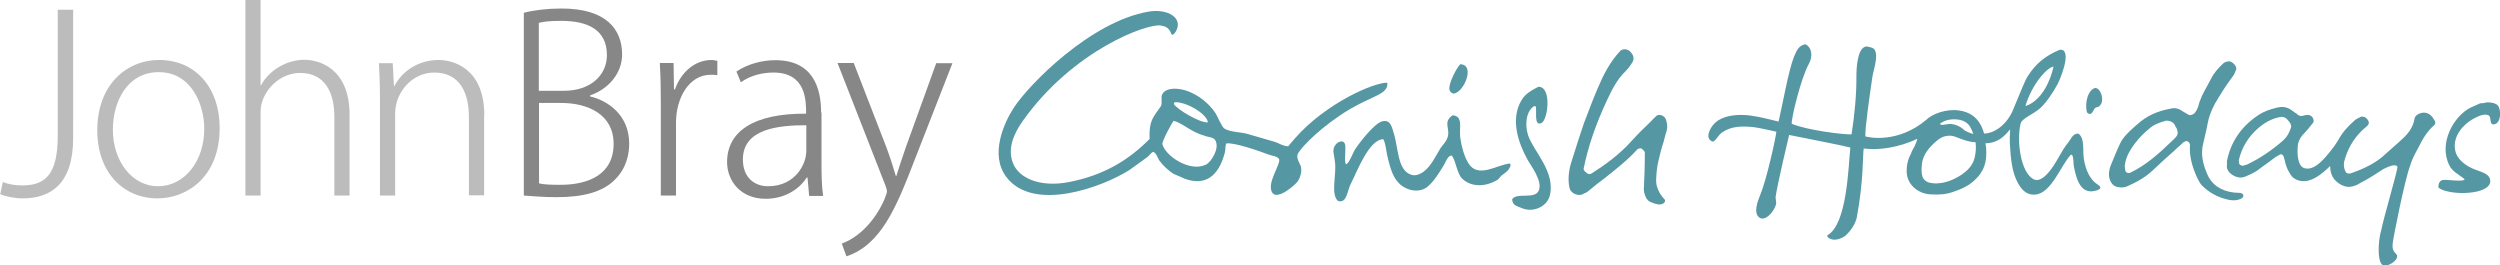
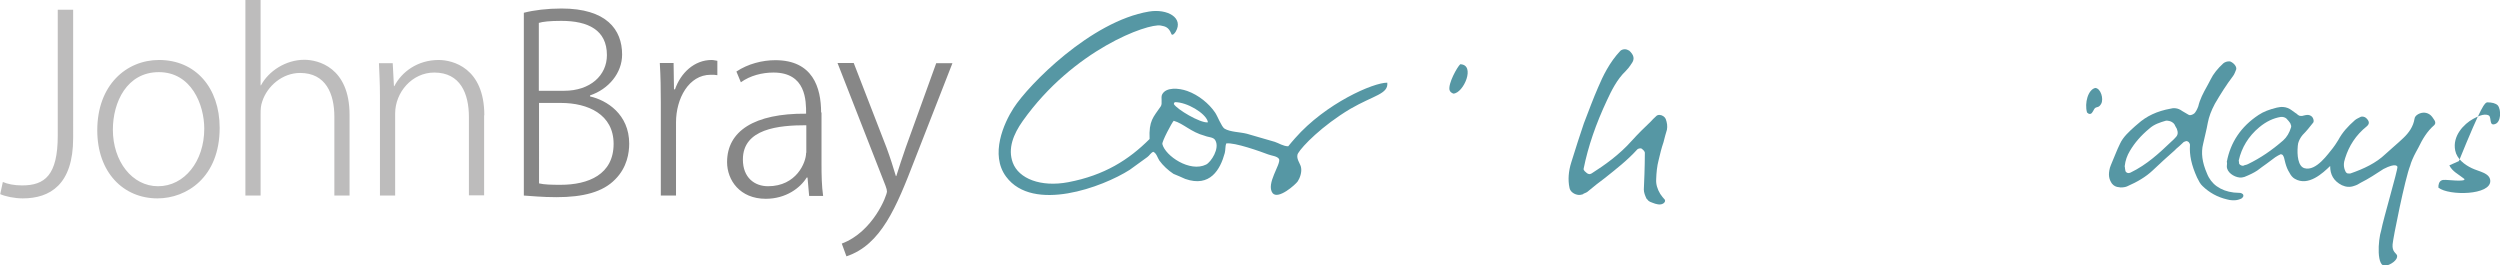
<svg xmlns="http://www.w3.org/2000/svg" version="1.1" id="Layer_1" x="0px" y="0px" viewBox="0 0 1233.7 131" enable-background="new 0 0 1233.7 131" xml:space="preserve">
  <g>
    <path fill="#878787" d="M462,31.2l-15,41.5c-1.8,5.2-3.5,10.3-4.7,14.2h-0.2c-1.2-4.1-2.9-9.4-4.6-14l-16.2-41.8h-8L437,91.7   c0.5,1.3,0.7,2.2,0.7,2.8c0,1.9-6.8,19.9-22.3,25.7l2.3,6.3c17.1-5.7,24.6-24.1,33.7-47.7L470,31.2H462z M397.8,75.4   c0,4.8-4.8,16.5-18.8,16.5c-6.5,0-12.4-4.1-12.4-13.2c0-15.2,17.6-16.9,31.3-16.9V75.4z M405.2,55.5c0-12.3-4.1-25.8-22.6-25.8   c-6.4,0-13.5,1.8-19.2,5.6l2.2,5.3c4.6-3.3,10.5-4.8,16.1-4.8c16.1,0,16.1,13.9,16.1,20.3c-25.6-0.2-39,8.6-39,23.9   c0,8.9,6.3,18.1,19.1,18.1c9.9,0,17-5.3,20.2-10.5h0.4l0.8,9.1h6.9c-0.7-4.8-0.8-10.4-0.8-15.6V55.5z M354,30   c-1-0.1-1.8-0.4-2.8-0.4c-8.6,0-15.3,6.4-18.1,14.5h-0.5l-0.2-13h-6.8c0.4,6.5,0.5,12.9,0.5,19.4v46h7.5V60.4   c0-11.8,6.3-23.5,17.1-23.5c1.3,0,2.3,0,3.3,0.2V30z M265.9,50.8h10.9c13.3,0,26,5.6,26,20.2c0,15.1-12.4,20.2-26.2,20.2   c-4.5,0-8.1-0.1-10.6-0.7V50.8z M265.9,44.8V11.3c1.9-0.6,5.3-1,11.1-1c13.2,0,22.5,4.5,22.5,16.9c0,10-8.2,17.6-21.1,17.6H265.9z    M291.1,47.1C300.4,44,307,36,307,26.9c0-12.3-7.7-22.7-29.9-22.7c-7,0-13.6,0.8-18.6,2.1v90.2c3.5,0.2,8.9,0.8,16.1,0.8   c13.2,0,22.9-2.5,29-8.8c5.9-5.9,6.9-13.2,6.9-17.6c0-14.6-11.2-21.5-19.3-23.3V47.1z" />
    <path fill="#BDBCBC" d="M239,56.9c0-23.5-15.7-27.3-22.5-27.3c-10.5,0-18.3,5.9-21.9,12.9h-0.2l-0.6-11.3h-6.8   c0.2,5.1,0.5,9.7,0.5,15.9v49.4h7.5V56c0-10.4,8.3-20.2,19.3-20.2c12.9,0,17.1,10.4,17.1,22v38.6h7.5V56.9z M172.5,56.7   c0-23.5-15.6-27.2-22.3-27.2c-9.2,0-17.7,5.6-21.4,12.6h-0.2V0h-7.5v96.5h7.5V56.3c0-2.5,0.1-4.2,0.8-6.2   c2.5-7.7,10-14.1,18.7-14.1c12.7,0,16.9,10.3,16.9,21.6v38.9h7.5V56.7z M100.8,63.5c0,16.1-9.8,28.4-22.8,28.4   c-12.8,0-22.3-12.3-22.3-27.9c0-13.6,6.9-28.4,22.7-28.4C94.4,35.6,100.8,51.6,100.8,63.5 M78.5,29.6C62.4,29.6,48,41.9,48,64.3   c0,20.8,12.9,33.6,29.7,33.6c14.4,0,30.7-10.4,30.7-34.8C108.4,43.3,96.5,29.6,78.5,29.6 M36,4.8h-7.5v62.1   c0,19.6-6.4,24.6-17.6,24.6c-4,0-7.2-0.7-9.5-1.7l-1.3,6c2.4,1.1,7,2.1,11.1,2.1c13.5,0,24.9-6.8,24.9-29.8V4.8z" />
    <g>
      <path fill="#5697A4" d="M1054.9,61.2c-0.5,0.3-0.8,0.8-1.3,1.1c-2.9,2.6-5.9,5.3-7.4,8.6c-1.6,3.2-2.8,6.6-4,9.3    c-0.4,1-0.8,1.9-1,2.6c-0.9,3.5-0.5,5.6,1,7.8c0.9,1.1,2,1.7,3.6,1.8l0.7,0.1c1.3,0,2.4-0.2,3.1-0.5c5.3-2.3,9.4-4.8,12.6-7.8    c3.7-3.5,7.5-7,11.4-10.4l0-0.1c1.4-1.1,2.7-2.4,4-3.6c0.3-0.2,1.2-0.5,1.5-0.5c0.3,0,0.4,0.2,0.6,0.3c0,0,0.1,0.1,0.3,0.1    c0.4,0.5,0.8,1.1,0.7,1.7c-0.3,4.8,0.7,9.7,3.5,15.9c0.9,1.8,1.6,3.2,2.7,4.2c3.4,3.3,7.4,5.5,12.1,6.6c0.9,0.2,1.6,0.4,2.3,0.4    c1.5,0.1,2.8,0,4-0.5c1.1-0.3,1.5-0.9,1.8-1.6c0-0.2-0.1-0.5-0.2-0.8c-0.4-0.4-0.8-0.6-1.3-0.7l-1.7-0.1l-1.6-0.1    c-3.3-0.4-6-1.4-8.4-3.1c-2.1-1.5-3.8-3.7-4.8-6.3c-2.4-5.5-3-10.2-1.9-14.6c0.7-3.3,1.7-6.9,2.3-10.4c0.6-3.1,1.7-6,3.5-9.4    c2.8-4.8,5.7-9.4,8.9-13.6c0.8-1,1.2-2.4,1.6-3.3c0.4-1.3-1-3.2-3-4l-0.4,0c-0.9-0.1-2.2,0.3-3,1c-2.7,2.5-4.9,5.2-6.2,7.9    c-0.5,1.1-1.2,2.2-1.8,3.4c-1.8,3.2-3.5,6.4-4.3,9.9c-0.2,0.7-0.6,1.3-0.9,2c-0.2,0.2-0.3,0.5-0.5,0.8c-0.4,0.8-1.8,1.6-2.9,1.5    c-0.3,0-0.4-0.2-0.7-0.3c-1.1-0.6-2.1-1.2-2.9-1.7c-1.1-0.8-2.2-1.3-3.5-1.4c-0.7-0.1-1.5,0-2.2,0.2    C1064.5,54.8,1059.2,57.3,1054.9,61.2 M1068.7,59.6c0.3-0.1,0.7-0.1,1.2,0c1.3,0.1,2.7,0.9,3.3,2c0,0.1,0.1,0.1,0.1,0.3    c0.2,0.5,0.6,1,0.9,1.6c0.7,1.8,0.6,3.1-0.5,4.2c-0.6,0.7-1.3,1.4-1.9,1.9c-6.1,5.8-12.2,11.6-20.5,15.6c-0.3,0.1-0.6,0.2-1,0.2    c-0.1,0-0.4,0-0.7-0.2c-0.6-0.3-0.8-0.8-0.8-1.2c-0.1-0.5-0.2-1-0.2-1.4c-0.1-0.3-0.1-0.4-0.1-0.5l0-0.1c0.3-2.8,1.2-5.3,2.6-7.6    c2.3-3.9,5.4-7.5,9.5-10.9C1063,61.3,1066,60.4,1068.7,59.6" />
      <path fill="#5697A4" d="M1034,43.4c2.7,0.2,4.2,5.4,2.9,7.8c-1.1,2-2,1.4-3,2.1c-0.8,0.7-1.2,2.6-2.3,2.9    c-0.9,0.2-1.3-0.4-1.7-0.7C1028.6,50.9,1030.4,44.2,1034,43.4" />
-       <path fill="#5697A4" d="M1227.4,50.5c2.4,0,4.2,0.5,5.2,1.5c1.8,2.2,1.6,8.3-1.3,9.2c-3.1,1.2-1.7-3.3-3.1-4.2    c-2.5-1.4-6.4,1-7.8,1.7c-4.4,2.4-10.3,8.3-8.8,15.6c0.8,4,4.4,6.9,8.2,8.7c3.5,1.7,8.9,2.3,9.1,6.2c0.3,7.2-20.4,7.5-25.6,3.4    c-0.1-1.6,0.4-3.1,1.6-3.6c1.3-0.8,8.7,0.8,11.2-0.2c0-0.1,0-0.3,0-0.5c-2.7-2.2-5.9-3.6-7.4-6.7c-5.5-10.9,2.2-24.4,10.5-28.5    c1.6-0.7,3.1-1.4,4.7-2.1C1225,51,1226.2,50.8,1227.4,50.5" />
-       <path fill="#5697A4" d="M974.4,78c-1,4.1-4.4,7.6-10.3,10.4c-4.4,2.1-8.4,2.2-9.5,2.1c-0.7-0.1-1.4-0.1-2.1-0.3    c-1.5-0.2-2.5-1-3.3-2c-1.6-2.4-0.7-7.5-0.7-7.8c0.6-3.8,2.9-7.2,7-10.7c2.4-2.1,4.6-2.9,7.4-2.7c2.5,0.2,6.7,3,12,3.2    C975.2,72.6,975.1,75.2,974.4,78 M966.2,59c2.9,0.4,4.9,1.6,6.1,3.7c0.6,1.1,1.1,2.2,1.5,3.4c-1.4-0.3-2.8-0.9-4.4-1.8    c-0.1-0.1-2.6-2.8-6.6-3.1c-2.2-0.2-5.4,1.2-5.4-0.2C959.8,59.2,962.8,58.6,966.2,59 M1013.4,32.9c-4.2,17.5-13.9,19.4-13.9,19.4    C1002.7,41.5,1010.4,33,1013.4,32.9 M1035.2,91.1c-3.4-2.1-6-6.6-6.9-13c-0.6-4.1,0.6-9.9-2.7-12.2c-2.8,0-3.6,2.7-4.8,4.2    c-3.8,4.5-6,10.6-9.9,15c-1.1,1.3-4.4,5-7.5,3.3c-6.2-3.5-8.3-18.4-6.3-27.3c0.7-2.9,6.1-4.4,10-8c3-2.8,6.4-8.1,8.3-11.6    c0.9-1.7,6.6-14.8,2.5-16.8c-0.4-0.1-0.8-0.1-1.3-0.2c-7.3,3-12.1,7-16,13.2c-1.3,2-3.4,7.4-7.2,16.5c-2.8,6.8-8.7,11.6-14.3,11.7    c-2.3-8.5-7.9-10.8-12.4-11.4c-6.4-0.9-13.3,1.8-16.1,4.6c-13.8,11.7-28.3,8.8-30.1,8.2c-0.2-3.8,2.1-20,3.5-29.5    c0.4-3,4.3-13.4-0.7-14.4c-1.2-0.4-2.4-0.6-2.7-0.4c-4.1,1-4.5,10.9-4.5,14.4c0.1,8.7-0.9,19.4-2.4,28.9    c-3.5,0.2-21.5-1.9-29.5-5.2c-0.5-1.6,4.4-22.4,8.5-29.7c1.7-3.1,1.8-7.6-1.6-9.5c-0.3,0-0.6,0-0.9,0.1c-2.5,0.8-3.5,2.6-4.9,6    c-2.6,6.3-5.9,24.8-7.6,32c0,0-7.5-1.9-10.4-2.4c-9.8-2-18-0.5-21.7,3.8c-1.5,1.7-4.4,6.5-0.9,8.3c0.3,0.1,0.6,0.1,0.8,0.2    c1.8-1.3,2.6-3.4,4.4-4.6c4.2-2.8,8.6-3.2,15.2-2.6c2.4,0.2,11.5,2.3,11.5,2.3c-0.3,3.1-4.8,23.6-7.9,31    c-1.5,3.7-3.6,9.4-0.3,11.5c3.5,2,8.4-5.1,8.1-7.6c-0.1-0.8-0.2-1.6-0.3-2.5c0.8-6.2,6.7-30.8,6.7-30.8c9,1.8,26.4,5.2,30.2,6.2    c-1,9.8-1.6,37.9-11.3,43.3c-0.3,0.5,0.2,1.4,1.8,1.9c2.5,1,6.1-0.8,7.2-1.8c2.7-2.5,4.9-5.9,5.5-9c3.4-18,2.9-31.4,3.4-33.9    c8.1,1,17.7-0.7,26.5-4.8c-0.3,1.2-0.8,2.4-1.4,3.7c-0.5,0.8-0.9,1.7-1.4,2.6c-0.2,0.7-0.6,1.5-1,2.3c-1.2,2.5-1.5,5.2-1.5,7.4    c0,2.9,1.1,5.6,3.3,7.8c2.2,2.1,5.1,3.4,8.3,3.6l0.1,0c4.4,0.3,7.9,0,11.2-1.2c7.1-2.4,9.4-4.4,12.2-7.4c3.1-3.5,4.2-7.2,4.2-11.9    c0-1.8-0.1-3.1-0.4-4.7c1.7-0.1,6.7,0.1,11.8-6.5c0.8-1,0,1.9,0.2,6.1c0.4,8.4,1.2,15,4,20c1.3,2.3,3.6,6.2,8.7,5.7    c7.9-0.7,12.7-14.8,17.4-19.6c0.2,0,0.4,0,0.6,0c1,1.7,0.5,4.1,1,6.2c0.9,4.1,2.5,12.5,9.1,11.8    C1034.4,94.2,1038.6,93.2,1035.2,91.1" />
+       <path fill="#5697A4" d="M1227.4,50.5c2.4,0,4.2,0.5,5.2,1.5c1.8,2.2,1.6,8.3-1.3,9.2c-3.1,1.2-1.7-3.3-3.1-4.2    c-2.5-1.4-6.4,1-7.8,1.7c-4.4,2.4-10.3,8.3-8.8,15.6c0.8,4,4.4,6.9,8.2,8.7c3.5,1.7,8.9,2.3,9.1,6.2c0.3,7.2-20.4,7.5-25.6,3.4    c-0.1-1.6,0.4-3.1,1.6-3.6c1.3-0.8,8.7,0.8,11.2-0.2c0-0.1,0-0.3,0-0.5c-2.7-2.2-5.9-3.6-7.4-6.7c1.6-0.7,3.1-1.4,4.7-2.1C1225,51,1226.2,50.8,1227.4,50.5" />
      <path fill="#5697A4" d="M1126.7,69.3c-5.5,4.8-11.2,8.7-17.4,11.7c-0.4,0.2-1,0.4-1.6,0.5c-0.2,0.1-0.4,0.2-0.7,0.3l-0.4,0    c-0.7-0.1-1.6-0.6-1.7-1.3c0-0.4,0.1-0.7-0.1-0.9l0-0.5c1.4-6.2,4.7-11.8,10.1-16.3c3.5-2.9,7-4.5,10.6-5.1    c1.1-0.1,2.1,0.2,2.8,0.8c0.9,0.9,1.5,1.7,1.9,2.3c0.3,0.7,0.6,1.5,0.4,2C1129.8,65.5,1128.5,67.7,1126.7,69.3 M1201.4,59.4    c-0.6-0.9-1.2-1.9-2-2.6c-1.7-1.4-3.9-1.6-6-0.5c-1.1,0.6-1.8,1.4-1.9,2.4c-0.6,3.7-2.7,6.8-5.6,9.5c-2.8,2.7-5.8,5.1-8.7,7.8    c-4.7,4.5-10.7,7.3-17.3,9.6c-0.3,0.1-0.6,0-0.8,0c-0.7,0.1-1.1-0.2-1.5-0.7c-1.3-2.4-1.1-4.6-0.3-6.9c1.9-6,5.2-11.3,10.7-15.7    c1.5-1.3,1.2-2.6-0.4-4.1c-0.7-0.6-1.8-0.8-2.5-0.6c-1.1,0.6-2.2,1-3,1.7c-3.5,3.1-6.1,5.9-8.2,9.8c-0.8,1.3-2.1,3.3-2.7,4    c-2.2,2.6-8.2,11.6-14,9.9c-3.2-0.9-3.7-6.6-3.3-10.8c0,0,0-0.1,0-0.1c0.1-0.5,0.1-1,0.2-1.4c0.4-1.4,1.1-2.8,2.2-4.1    c1.8-1.8,3.6-4,5.3-6.2c0.3-0.6,0.1-1.5-0.2-2.1c-0.3-0.8-1.3-1.5-2.4-1.6l-0.4,0c-0.6,0.1-1.1,0.1-1.7,0.3    c-0.6,0.2-1.1,0.3-1.5,0.2c-0.6,0-1-0.2-1.4-0.5c-0.4-0.4-0.9-0.8-1.3-1c-0.7-0.5-1.2-0.9-1.8-1.3c-1.2-0.9-2.6-1.5-4.2-1.6    c-1-0.1-2.1,0.1-3.1,0.3c-3.7,0.9-6.6,2-9,3.6c-8.8,5.8-13.9,13.6-15.7,23.1l0,0.1c0.1,0.2,0.1,0.5,0.1,0.8l-0.1,1.4    c0,2.9,3.4,5.2,6.3,5.5c0.8,0.1,1.7-0.1,2.4-0.3c2.5-1,4.6-2,6.4-3.2c1.5-1.2,3-2.2,4.5-3.3c1.5-1.1,2.8-2.1,4.3-3.2    c0.9-0.6,1.8-1.1,2.7-1.5l0.1,0c0.3,0,0.8,0.3,0.9,0.4c0.6,0.9,0.8,1.8,1,2.8c0.1,0.4,0.2,0.8,0.3,1.2c0.5,1.8,1.1,3.3,2,4.7    c0.6,1.2,1.5,2.4,2.6,3c6.7,4,14-2.9,17.5-6.3c0,0.1,0,0.1,0,0.2c0,3.9,1.6,7.2,5.8,9.3c2,0.9,4,1.1,6.1,0.3    c1.1-0.3,2.2-0.9,3.1-1.5c4-2,7.6-4.4,11.3-6.8c6.4-3.3,6.8-1.2,6.9-1.1c0.1,1.9-7,25.8-8,31.3c-1.6,4.9-2.5,18.8,2.4,17.5    c2.2-0.5,5.9-2.7,5.4-5.1c-0.4-1.1-2.5-1.7-2.2-5.4c0.2-3,6.2-32.8,8.7-38.9c0.3-1.4,1.6-4.4,2.8-6.6c0.4-0.7,0.8-1.4,1.2-2.2    c2-4.1,4.2-8,7.9-11.2C1202,61,1201.8,60.1,1201.4,59.4" />
-       <path fill="#5697A4" d="M759.2,42.8c6.8,0.1,4.6,16.5,1.5,17.9c-4,1.9-2.1-6.4-2.9-8.3l-0.8,0c-3.8,2.4-4.7,9-2.9,14.4    c2.6,7.8,13.6,18,10.7,29.7c-1.4,5.5-8.2,8.6-13.8,6.2c-2.2-1-4.6-1.2-4.8-4.3c2.1-3.7,11.4,0.3,13.2-4.5    c1.9-4.8-4.3-12.6-5.7-15.3c-4-7.3-8.7-19.3-2.9-29.1C752.8,46.1,755.8,44.6,759.2,42.8" />
      <path fill="#5697A4" d="M684.6,40.8c-6.8-0.1-30.4,10.2-45.5,27.4c-1.1,1.3-2.3,2.6-3.4,4c-2.6-0.1-4.5-1.5-6.6-2.2    c-4.6-1.3-9.2-2.7-13.8-4c-3.6-0.9-8.1-0.8-11-2.5c-1.5-0.9-3.5-6.3-4.7-8c-3-4.4-8.1-8.6-13.7-10.6c-4.2-1.5-10.5-2-12.4,1.7    c-0.8,1.5,0.3,4.5-0.7,5.9c-3.7,5.4-5.9,7-5.5,16.1c-10.3,10.3-22.3,17.9-40.1,21.3c-13.7,2.6-24.5-1.8-27.4-9.6    c-2.6-7,0.3-14.1,4.9-20.6c25-35.2,61.8-48.3,68.1-47.1c2.3,0.4,3.9,0.9,5.1,3.8c0.4,1.7,1.8,0.1,2.3-0.8c4-6.8-4.1-11.4-13.2-9.9    c-28.7,4.8-59.4,36.1-66.8,47.6c-4.8,7.4-11.8,23-3.7,33.9c13.3,17.9,47.7,5.1,61-3.4c2.9-2.1,5.8-4.2,8.7-6.3    c1.1-0.8,1.6-2,2.9-2.6c1.6,0.7,2.1,2.9,3,4.3c1.8,2.5,4.4,4.9,7,6.6c1.9,0.8,3.9,1.6,5.8,2.5c12.3,4.3,17.3-4.7,19.5-12.8    c0.4-1.6,0.2-3.4,0.7-4.7c4-0.7,17.3,4.1,20.7,5.4c1.8,0.7,4.5,0.8,5.4,2.3c1,2.6-6.6,12.2-3.2,16.8c2.8,3.4,11.4-4.3,12.4-5.8    c1-1.5,2.2-4.5,1.6-7.1c-0.3-1.6-2.8-4.5-1.4-6.8c2-3.4,11.7-13.5,25.8-21.9C678,47,685.2,46.4,684.6,40.8 M579.8,50.4    c6,0,15,5.4,16.2,9.5c0,0.2,0,0.3,0,0.5c-3.9,0.3-15.1-6.4-16.7-9C579.3,50.7,579.4,50.8,579.8,50.4 M595.2,81.2    c-8,4-20.2-4.3-21.6-10.1c-0.3-1.2,4.7-10.6,5.6-11.5c4.9,1.4,8.5,5.6,15.3,7.4c1.9,0.8,4.3,0.6,5.2,2.2    C602.1,73.2,597.6,80,595.2,81.2" />
-       <path fill="#5697A4" d="M716.8,56.9c5.4,0.3,3.2,6.2,3.8,11c0.6,4.4,2,9.4,4,12.6c4.7,7.8,14.1,0.8,20.4,0.2    c0.2,0.2,0.3,0.4,0.5,0.6c-0.5,2.7-2.7,4-4.5,5.3c-0.6,0.7-1.2,1.3-1.8,2c-5.4,3.4-12.7,4.2-17.6-0.4c-2.7-2.5-3.2-9.4-5.3-11.5    c-2.1,0.4-2.8,3.2-3.8,4.8c-2.3,3.8-5.1,8.4-8.5,11c-2.2,1.6-5.5,2-8.6,1c-7.3-2.4-9.1-9.2-10.9-17.1c-0.6-2.8-0.7-5.6-1.9-7.7    c-7.1,0.1-13,16.2-16.1,22.2c-1.7,3.2-1.7,9.5-6.2,8.3c-3.8-3.4-0.7-12.8-1.5-19.1c-0.2-1.7-0.5-3.4-0.8-5.2    c-0.2-2.5,1.7-4.7,3.3-5c2.6-0.7,2.7,2,2.6,3.6c0.1,2.6-0.6,5.7,0.3,7.6c1.4-0.3,3.4-5.4,4.2-6.9c2.3-3.7,9.7-13.2,13.6-14.3    c4.3-1.2,4.9,3.1,5.8,5.9c2.3,7.1,1.7,18.4,8.8,20.5c2.4,0.7,4.6-0.7,5.8-1.5c3.8-2.8,5.8-7.3,8.4-11.6c1.1-1.7,2.8-3.1,3.5-5.3    C715.9,63.5,711.8,60.4,716.8,56.9" />
      <path fill="#5697A4" d="M812.5,98c0.3,0.3,0.7,0.7,0.9,1c0.7,0.6,1.4,0.8,2.2,1.1c1.5,0.6,3.7,1.3,5.2,0.3c0.6-0.4,1.1-1,0.8-1.8    c-0.8-0.8-1.5-1.8-2.3-2.9c-1.4-2.3-2.2-4.8-2-7.3l0-0.1c0.1-3,0.4-6.3,1.2-9.3c0.7-3,1.4-5.9,2.4-8.8c0.5-2.1,1.1-4.2,1.7-6.2    c0.3-1.7,0.1-3.4-0.6-5.3c-0.5-1.1-1.7-1.9-3-2c-0.6,0-1.3,0.1-1.8,0.7c-1,0.9-1.9,1.8-2.7,2.7c-3.1,2.9-6.3,6.1-9.2,9.3    c-6.2,7-13.6,12.2-19.9,16.2c-0.4,0.2-1,0.4-1.1,0.3c-0.4,0-0.8-0.2-1.1-0.4c-0.8-0.7-1.9-1.4-1.7-2.3c2.2-10.9,6-22,11.6-33.9    c2.1-4.5,4.8-10.1,9.2-14.3c0.9-0.9,1.6-1.8,2.3-2.8c0.2-0.4,0.4-0.6,0.6-0.9c1.6-2.2,1.1-4.2-1.2-6.3c-0.7-0.4-1.4-0.7-2.2-0.7    c-0.8,0-1.7,0.3-2.2,0.8c-5.3,5.6-8.6,12.4-11,18.1c-2.4,5.5-4.5,11.2-7,17.7c-2,5.9-4,12.1-6.2,19.2c-1.4,4.4-1.7,8.7-0.9,12.5    c0.3,2,2.5,3.5,4.7,3.6c0.5,0,1.2-0.1,1.8-0.3c0.1,0,0.3-0.1,0.4-0.3c1-0.4,1.8-0.7,2.5-1.4c2.6-2.2,5.3-4.3,8-6.3    c5.4-4.3,11.2-8.8,16-14.1c0.3-0.4,1.1-0.6,1.7-0.6c0.3,0,0.5,0.1,0.7,0.3c0.7,0.6,1.5,1.2,1.4,2.2c0,3.4-0.1,6.9-0.2,10.3    l-0.3,7.5C811.2,95,811.8,96.5,812.5,98" />
      <path fill="#5697A4" d="M720.6,31.7c7.7,0.2,1.7,14.3-3.4,14.5c-0.9-0.4-1.6-0.8-1.9-1.8C714.6,41.2,719,33.2,720.6,31.7" />
    </g>
  </g>
</svg>